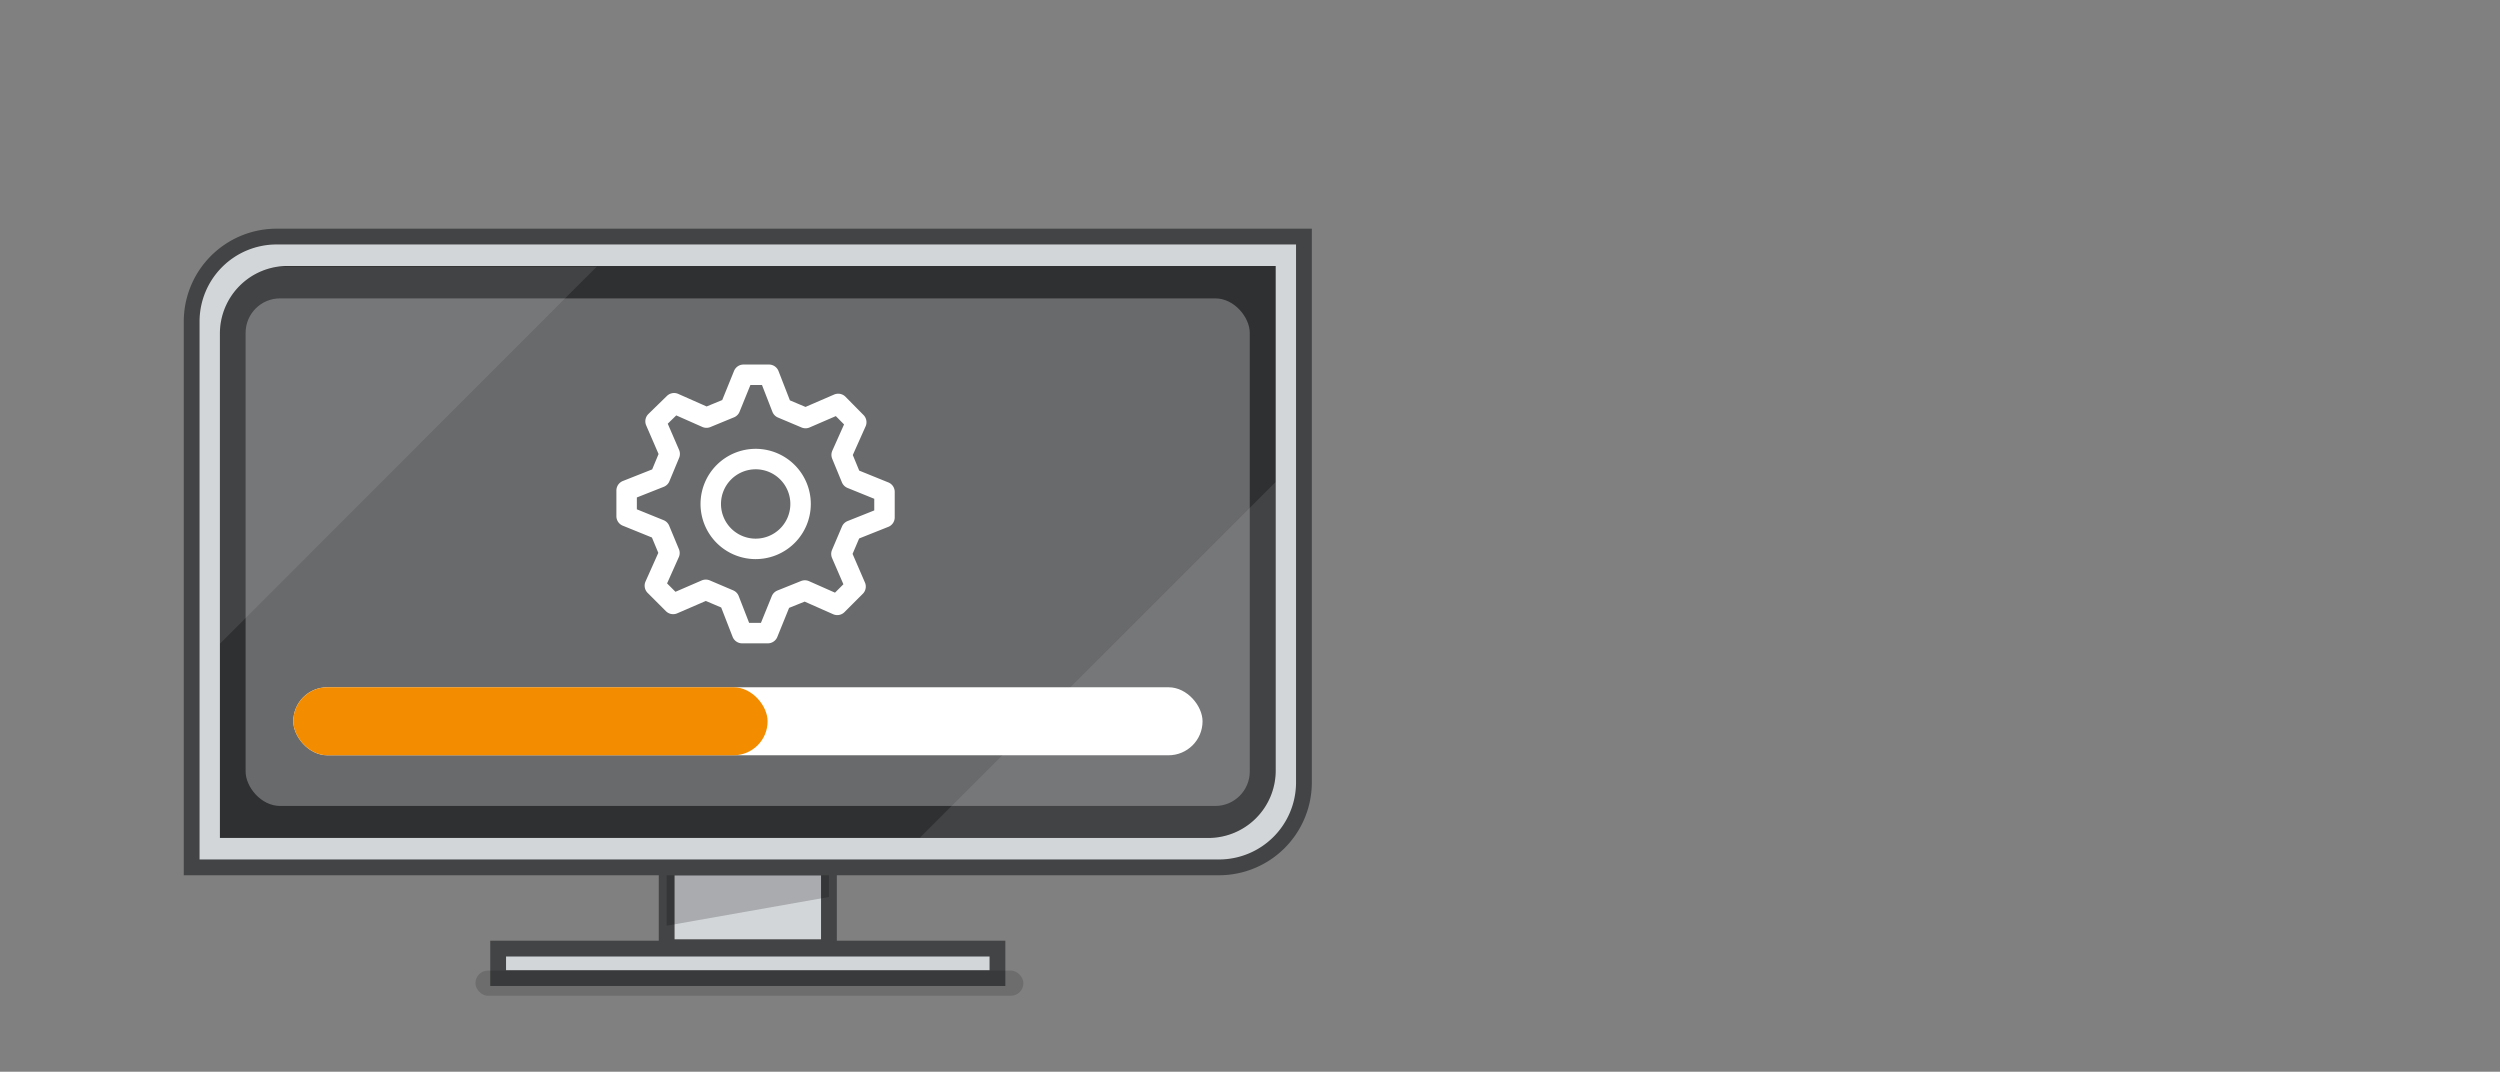
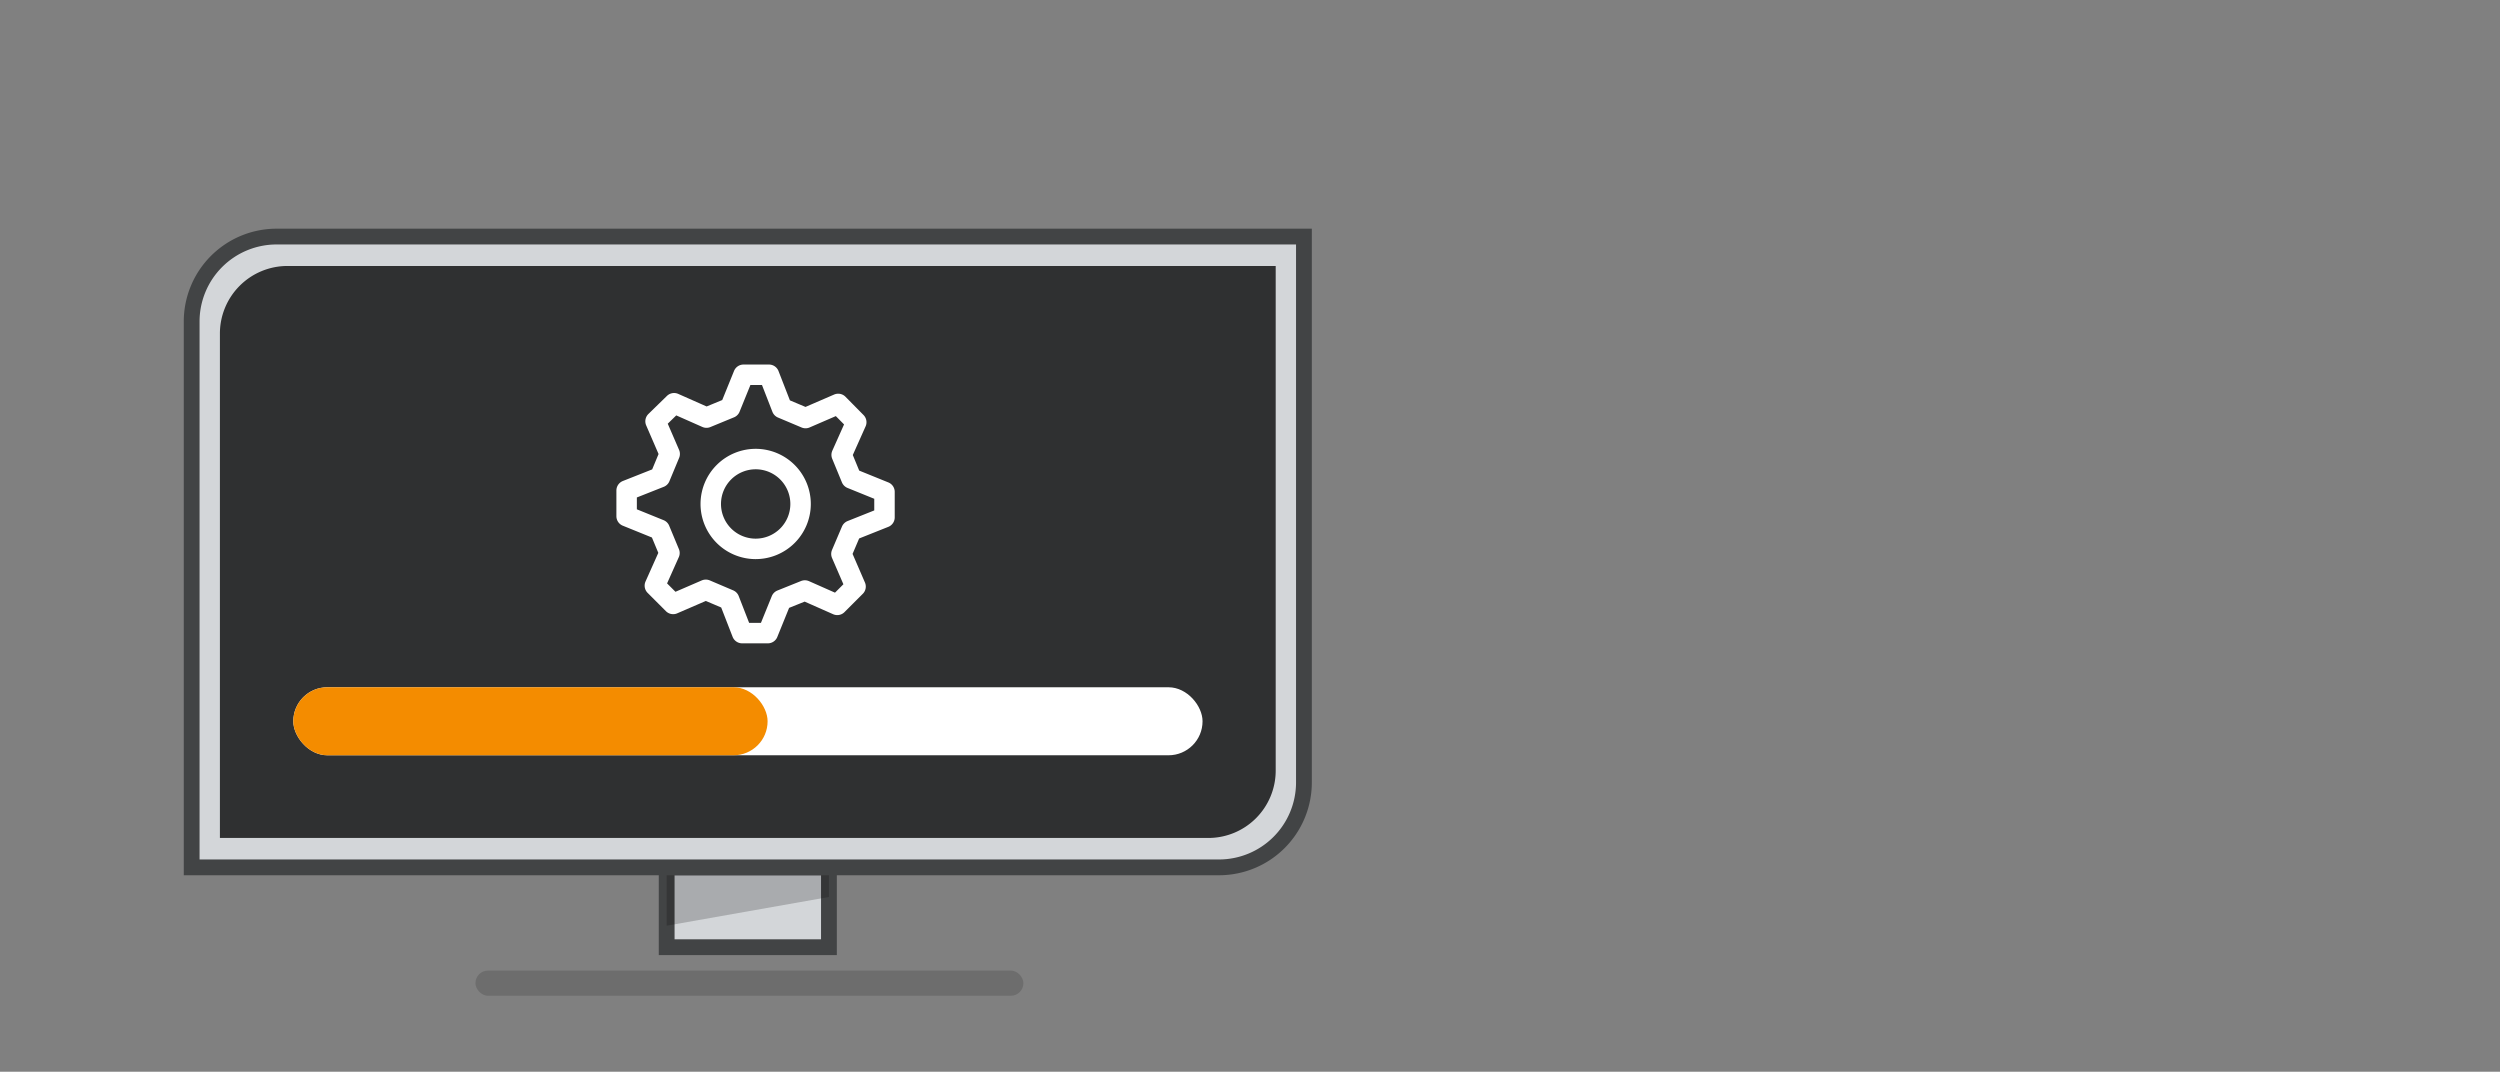
<svg xmlns="http://www.w3.org/2000/svg" viewBox="0 0 1080 463">
  <rect x="0" y="0" width="1080" height="463" fill="#808080" stroke="none" />
  <defs>
    <style>
      .b2360a32-fc4d-4e85-8868-1408c088446f, .e9c61d2c-747d-4180-af6a-57adce3d209a, .ed426671-55f0-492d-83a7-92cd11554108 {
        fill: none;
      }

      .afd076d5-a732-4829-a007-57e7c228fbf4, .b9d063d8-e1dc-4bb5-9fbb-65e03f482f8a, .e2c32792-2243-4619-9180-675a0fced85e, .e9c61d2c-747d-4180-af6a-57adce3d209a, .f9160098-899a-4628-821b-ec8f689bcd33 {
        stroke: #424445;
      }

      .afd076d5-a732-4829-a007-57e7c228fbf4, .b9d063d8-e1dc-4bb5-9fbb-65e03f482f8a, .e2c32792-2243-4619-9180-675a0fced85e, .e9c61d2c-747d-4180-af6a-57adce3d209a {
        stroke-miterlimit: 10;
        stroke-width: 0;
      }

      .bc682d2f-608c-4213-9fa5-c6aca0d714aa {
        isolation: isolate;
      }

      .f9160098-899a-4628-821b-ec8f689bcd33 {
        fill: #d3d6d9;
        stroke-width: 6.82px;
      }

      .a637ebcf-1bea-4637-abcf-c67570ccd6f3 {
        mix-blend-mode: multiply;
        opacity: 0.2;
      }

      .b6b32d99-9297-4b4d-bbe2-74d719ae0257 {
        opacity: 0.15;
      }

      .b8f62ffa-8ad1-4d6c-92fa-949bdf7cd9b7 {
        fill: #2f3031;
      }

      .acb44d44-948a-4bd1-aacf-ccb7024567b0 {
        clip-path: url(#b7086b02-6639-4e3e-ae42-1ea0104da15e);
      }

      .b9d063d8-e1dc-4bb5-9fbb-65e03f482f8a, .e2c32792-2243-4619-9180-675a0fced85e {
        fill: #f1f2f3;
      }

      .e2c32792-2243-4619-9180-675a0fced85e {
        opacity: 0.1;
      }

      .b9d063d8-e1dc-4bb5-9fbb-65e03f482f8a {
        opacity: 0.3;
      }

      .b2360a32-fc4d-4e85-8868-1408c088446f {
        stroke: #fff;
        stroke-linecap: round;
        stroke-linejoin: round;
        stroke-width: 8.84px;
        fill-rule: evenodd;
      }

      .b632e9b1-7974-40ef-98bc-f4983626c920 {
        fill: #fff;
      }

      .afd076d5-a732-4829-a007-57e7c228fbf4 {
        fill: #f48c00;
      }
    </style>
    <clipPath id="b7086b02-6639-4e3e-ae42-1ea0104da15e">
-       <path class="e9c61d2c-747d-4180-af6a-57adce3d209a" d="M95,362H521.9a29.1,29.1,0,0,0,29.2-29.2V114.9H124.2A29.2,29.2,0,0,0,95,144.2Z" />
-     </clipPath>
+       </clipPath>
  </defs>
  <g class="bc682d2f-608c-4213-9fa5-c6aca0d714aa">
    <g id="e7568a8d-f200-4739-8b5d-929a30eb7faa" data-name="Laag 1">
      <g>
-         <rect class="f9160098-899a-4628-821b-ec8f689bcd33" x="215.2" y="409.8" width="215.7" height="12.73" />
        <g>
          <rect class="f9160098-899a-4628-821b-ec8f689bcd33" x="288" y="374.7" width="70.1" height="34.49" />
          <g class="a637ebcf-1bea-4637-abcf-c67570ccd6f3">
            <polygon points="288 374.7 288 399.9 358.1 387.5 358.1 374.7 288 374.7" />
          </g>
        </g>
        <rect class="b6b32d99-9297-4b4d-bbe2-74d719ae0257" x="205.4" y="419.3" width="236.7" height="10.86" rx="5.4" />
        <g>
          <path class="f9160098-899a-4628-821b-ec8f689bcd33" d="M82.8,374.7H526.6A36.7,36.7,0,0,0,563.3,338V102.2H119.5A36.7,36.7,0,0,0,82.8,139Z" />
          <path class="b8f62ffa-8ad1-4d6c-92fa-949bdf7cd9b7" d="M95,362H521.9a29.1,29.1,0,0,0,29.2-29.2V114.9H124.2A29.2,29.2,0,0,0,95,144.2Z" />
          <g>
            <g class="acb44d44-948a-4bd1-aacf-ccb7024567b0">
-               <polygon class="e2c32792-2243-4619-9180-675a0fced85e" points="551.1 208.2 397.4 361.9 551.1 361.9 551.1 208.2" />
              <polygon class="e2c32792-2243-4619-9180-675a0fced85e" points="95 278.1 257.8 115.2 95 115.2 95 278.1" />
            </g>
            <path class="e9c61d2c-747d-4180-af6a-57adce3d209a" d="M95,362H521.9a29.1,29.1,0,0,0,29.2-29.2V114.9H124.2A29.2,29.2,0,0,0,95,144.2Z" />
          </g>
        </g>
      </g>
-       <rect class="b9d063d8-e1dc-4bb5-9fbb-65e03f482f8a" x="106.1" y="128.9" width="433.8" height="219.27" rx="14.9" />
      <path class="b2360a32-fc4d-4e85-8868-1408c088446f" d="M361.7,261.3l7.9-7.9-6.1-14.1,4.3-10.1,14.3-5.7v-11l-14.3-5.8-4.2-10.2,6.3-14.1-7.8-7.9-14.1,6.1-10.2-4.3-5.6-14.4H321.2l-5.8,14.3-10.2,4.2-14-6.2-8,7.8,6.1,14.1-4.2,10.1-14.4,5.7v11.1l14.3,5.8,4.2,10.1-6.3,14.1,7.9,7.9,14.1-6.1,10.1,4.3,5.6,14.4h11.1l5.8-14.3,10.2-4.1Zm-49.1-30a19.4,19.4,0,1,1,27.5.2A19.4,19.4,0,0,1,312.6,231.3Z" />
      <rect class="b632e9b1-7974-40ef-98bc-f4983626c920" x="126.7" y="296.9" width="392.8" height="29.38" rx="14.7" />
      <rect class="afd076d5-a732-4829-a007-57e7c228fbf4" x="126.7" y="296.9" width="204.9" height="29.38" rx="14.7" />
-       <rect class="ed426671-55f0-492d-83a7-92cd11554108" width="1080" height="463" />
    </g>
  </g>
</svg>